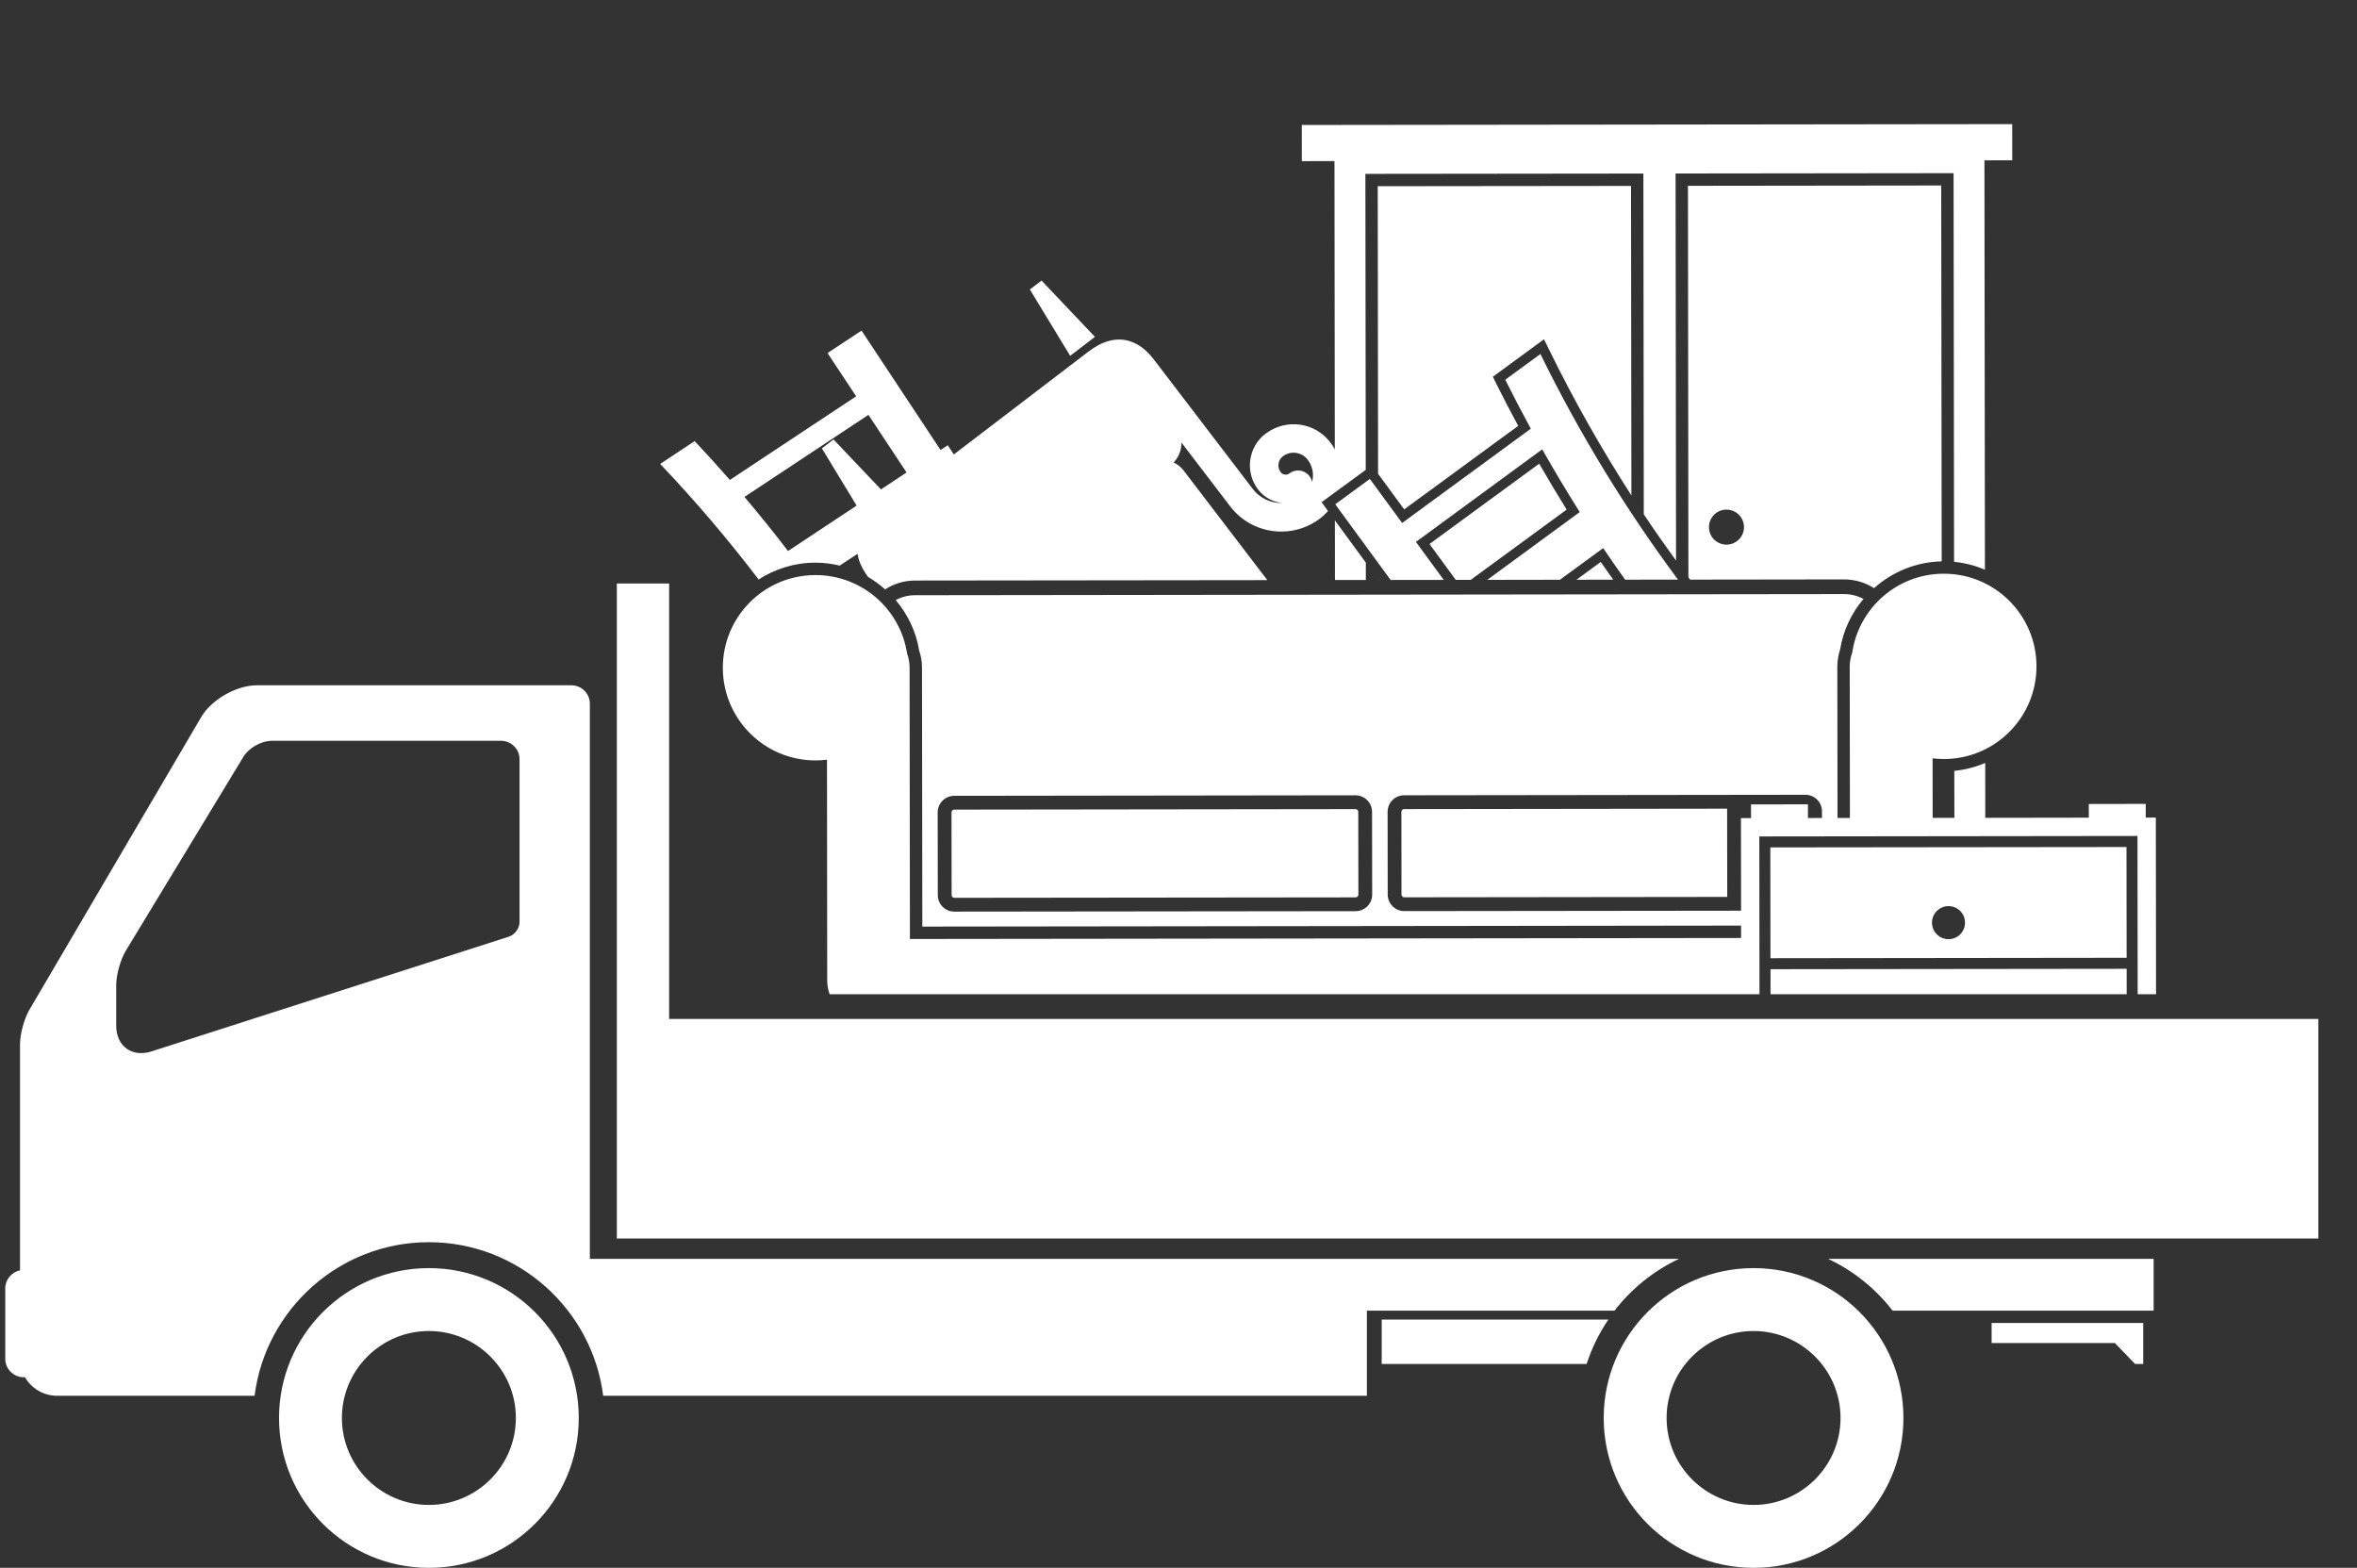
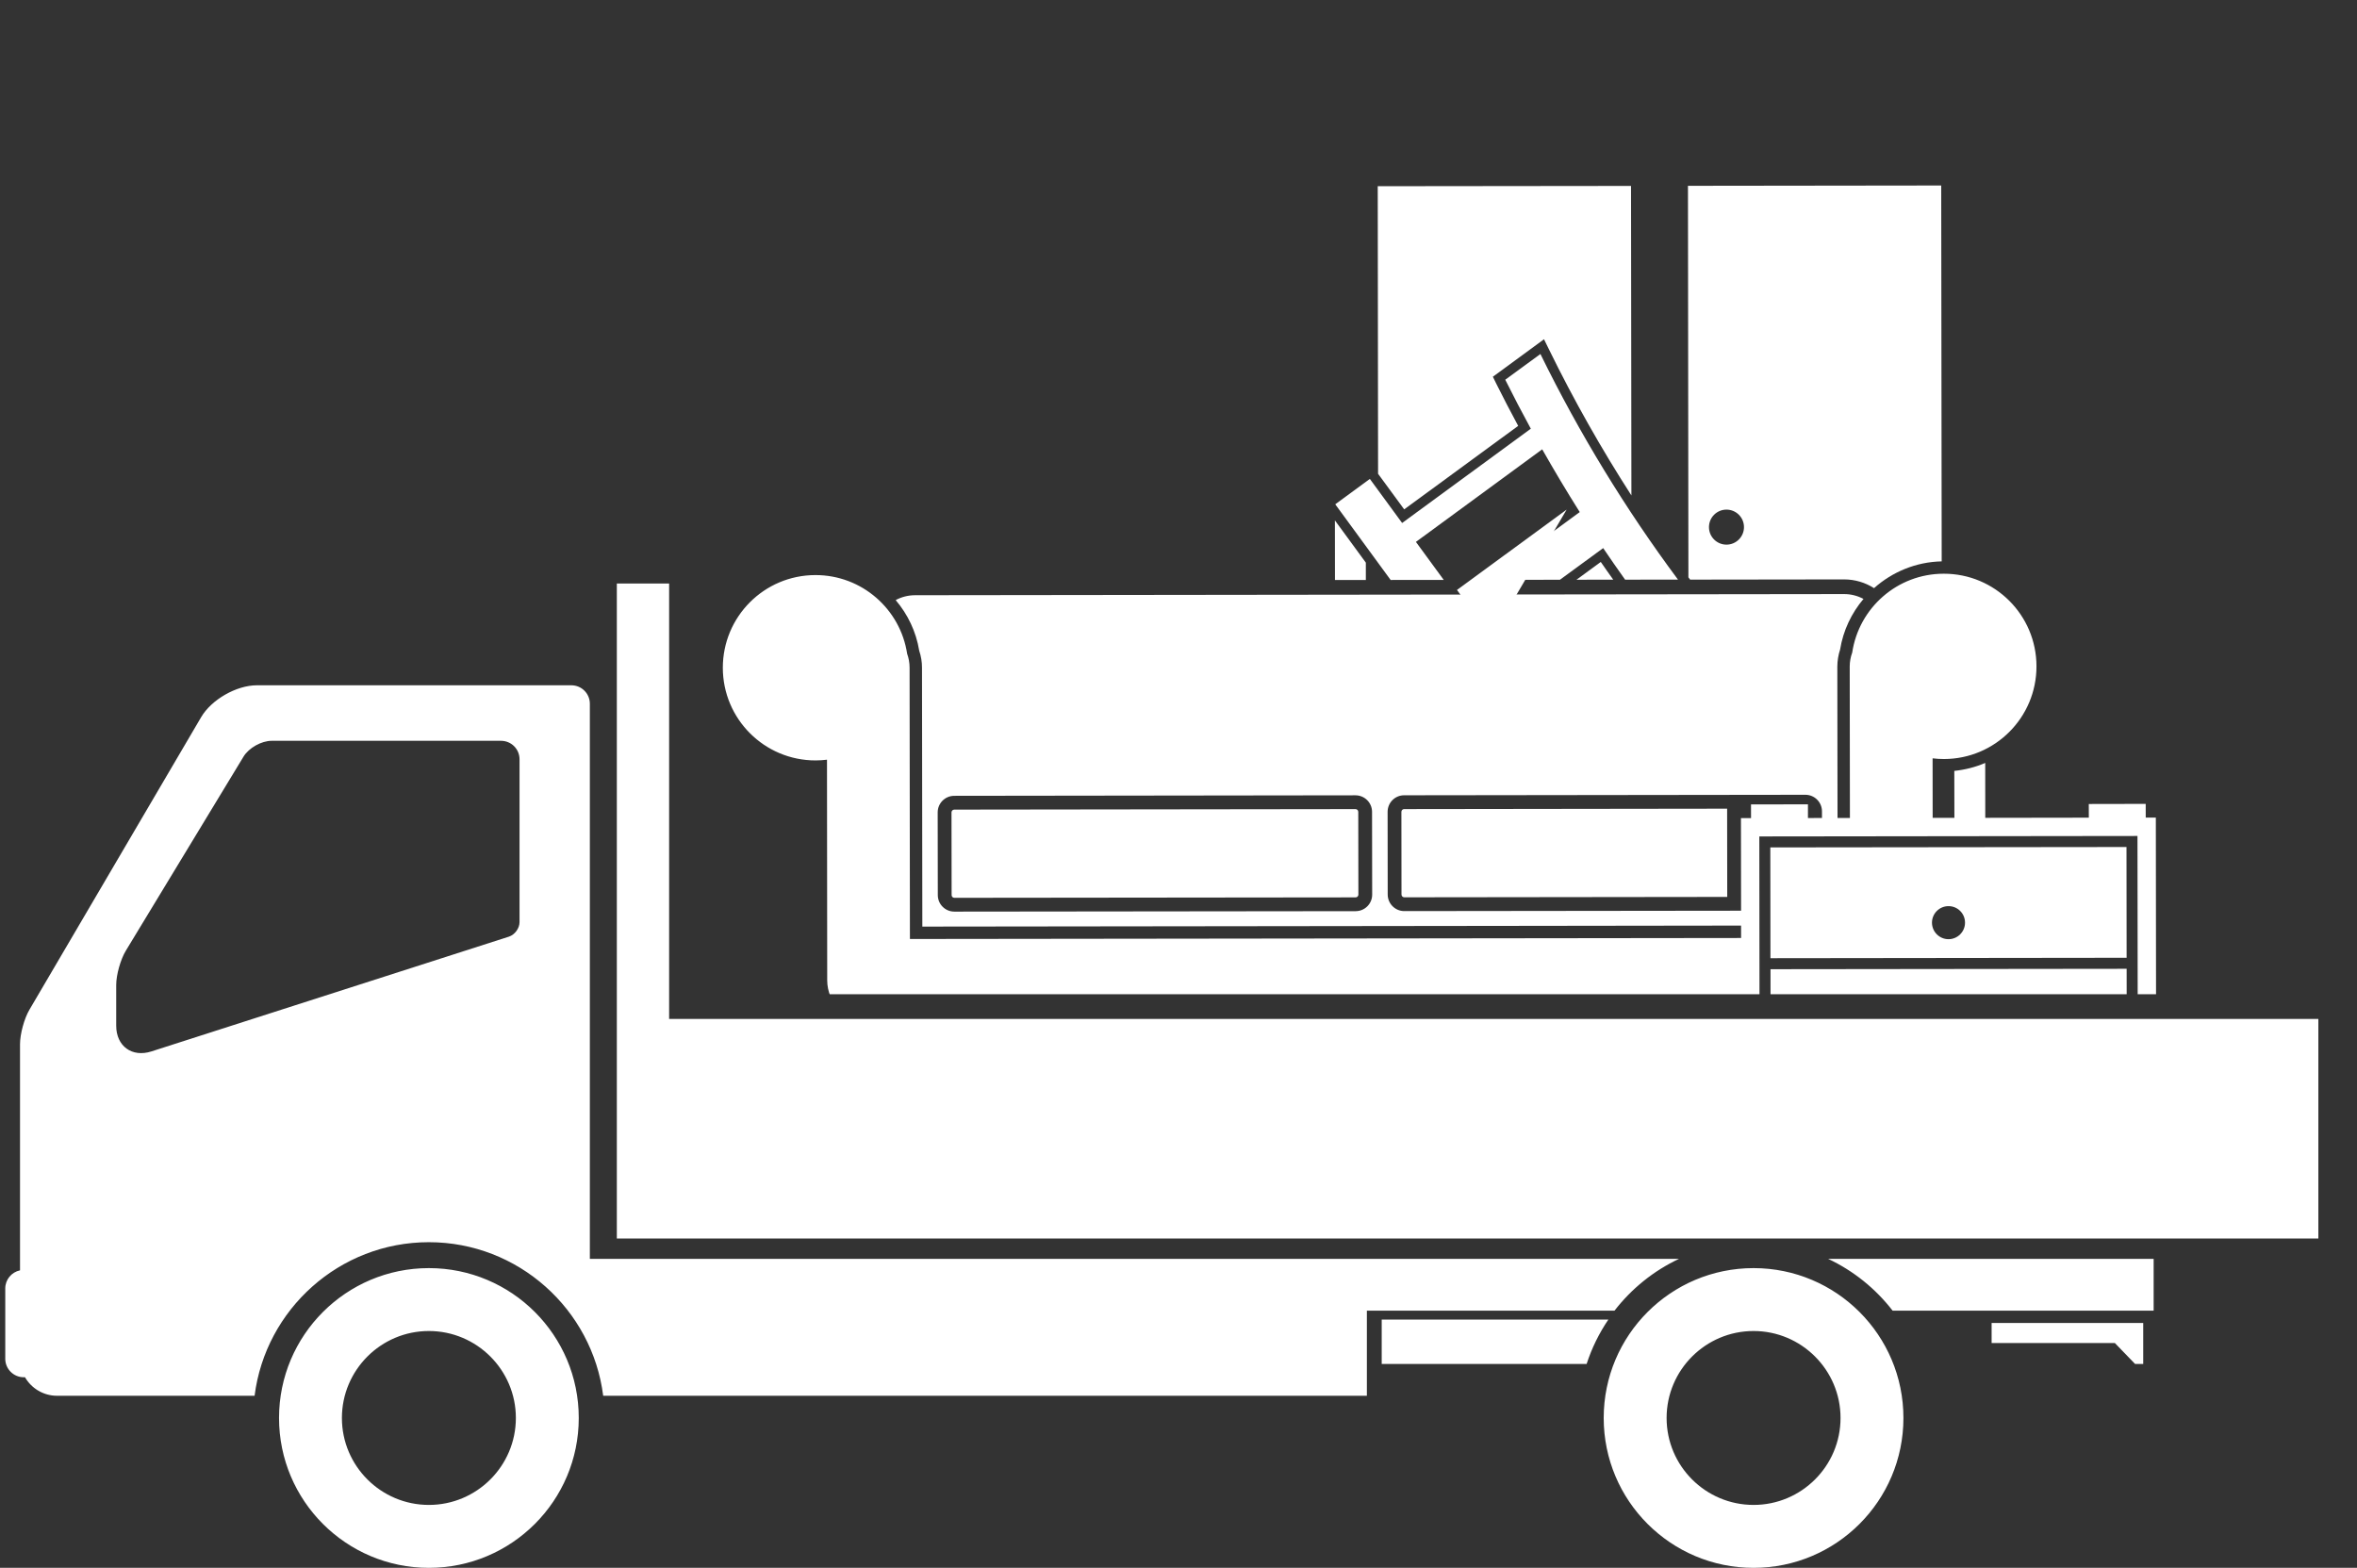
<svg xmlns="http://www.w3.org/2000/svg" xmlns:xlink="http://www.w3.org/1999/xlink" version="1.1" id="レイヤー_1" x="0px" y="0px" width="195px" height="129.701px" viewBox="0 0 195 129.701" style="enable-background:new 0 0 195 129.701;" xml:space="preserve">
  <rect x="0" y="0" width="195" height="129.701" fill="#333333" stroke="none" />
  <style type="text/css">
	.st0{fill:#FFFFFF;}
	.st1{clip-path:url(#SVGID_00000070120001131970324250000002778634874881694111_);}
</style>
  <g>
    <path class="st0" d="M145.077,104.905c-6.849,0-12.399,5.551-12.399,12.398c0,6.845,5.55,12.398,12.399,12.398   c6.847,0,12.398-5.553,12.398-12.398C157.475,110.456,151.924,104.905,145.077,104.905z M145.077,124.496   c-3.968,0-7.195-3.223-7.195-7.193c0-3.968,3.227-7.194,7.195-7.194c3.964,0,7.195,3.226,7.195,7.194   C152.272,121.273,149.042,124.496,145.077,124.496z M35.483,104.905c-6.846,0-12.398,5.551-12.398,12.398   c0,6.845,5.552,12.398,12.398,12.398c6.848,0,12.399-5.553,12.399-12.398C47.882,110.456,42.331,104.905,35.483,104.905z    M35.483,124.496c-3.966,0-7.196-3.223-7.196-7.193c0-3.968,3.23-7.194,7.196-7.194c3.965,0,7.196,3.226,7.196,7.194   C42.678,121.273,39.448,124.496,35.483,124.496z M138.908,104.14H48.8V58.221c0-0.846-0.683-1.53-1.531-1.53H21.25   c-1.692,0-3.756,1.182-4.611,2.64L2.432,83.534c-0.427,0.726-0.776,2.004-0.776,2.851v18.705c-0.696,0.145-1.221,0.759-1.221,1.499   v5.817c0,0.84,0.686,1.528,1.528,1.528h0.105c0.531,0.916,1.519,1.532,2.653,1.532h16.342c0.904-7.152,7.024-12.705,14.417-12.705   c7.395,0,13.519,5.553,14.424,12.705h63.181v-7.04h20.487C134.978,106.607,136.806,105.127,138.908,104.14z M42.983,76.282   c0,0.51-0.39,1.043-0.875,1.202l-29.579,9.495c-1.607,0.519-2.915-0.435-2.915-2.127v-3.366c0-0.846,0.36-2.115,0.795-2.836   l9.74-16.06c0.44-0.722,1.479-1.306,2.327-1.306h18.975c0.849,0,1.532,0.685,1.532,1.528V76.282z M156.581,108.426h21.595v-4.286   h-26.932C153.347,105.127,155.175,106.607,156.581,108.426z M114.312,109.162v3.672h16.953c0.427-1.316,1.038-2.551,1.799-3.672   H114.312z M164.771,111.103h10.196l1.673,1.731h0.673v-3.389h-12.542V111.103z M55.358,84.294V48.273h-4.326v54.183h140.77V84.294   H55.358z" />
    <g>
      <defs>
        <rect id="SVGID_1_" x="49.68" width="144.885" height="82.25" />
      </defs>
      <clipPath id="SVGID_00000051353248466493587160000003903839875242919340_">
        <use xlink:href="#SVGID_1_" style="overflow:visible;" />
      </clipPath>
      <g style="clip-path:url(#SVGID_00000051353248466493587160000003903839875242919340_);">
-         <polygon class="st0" points="86.168,23.209 85.203,23.947 88.537,29.435 90.586,27.866    " />
        <path class="st0" d="M104.771,35.826c0.006,0,0.008,0,0.012-0.004c0.005-0.003,0.007-0.004,0.01-0.007     C104.788,35.819,104.779,35.823,104.771,35.826z" />
        <polygon class="st0" points="112.999,47.98 112.999,46.545 110.439,43.049 110.445,47.982    " />
        <path class="st0" d="M116.172,42.138l9.431-6.908c-0.655-1.214-1.243-2.349-1.795-3.454l-0.3-0.612l0.548-0.398l2.906-2.131     l0.777-0.57l0.425,0.867c2.041,4.167,4.316,8.188,6.806,12.053l-0.032-25.604l-20.955,0.023l0.028,23.791L116.172,42.138z" />
-         <path class="st0" d="M129.613,42.156c-0.782-1.257-1.544-2.53-2.272-3.8l-9.074,6.648l2.172,2.968l1.235-0.001L129.613,42.156z" />
+         <path class="st0" d="M129.613,42.156l-9.074,6.648l2.172,2.968l1.235-0.001L129.613,42.156z" />
        <path class="st0" d="M130.425,47.958l3.042-0.004c-0.347-0.489-0.694-0.972-1.032-1.467L130.425,47.958z" />
-         <polygon class="st0" points="114.023,47.944 114.023,47.978 114.049,47.978    " />
        <g>
          <path class="st0" d="M78.95,66.976c-0.128,0-0.23,0.103-0.23,0.229l0.01,6.841c0,0.127,0.099,0.226,0.225,0.226l33.2-0.036      c0.126,0,0.228-0.104,0.228-0.23l-0.01-6.843c0-0.127-0.103-0.229-0.229-0.229L78.95,66.976z M116.166,66.933      c-0.125,0-0.225,0.102-0.225,0.226l0.008,6.845c0,0.123,0.103,0.226,0.229,0.226l26.72-0.032l-0.009-7.3L116.166,66.933z" />
          <path class="st0" d="M177.521,67.638l-0.002-1.136l-4.709,0.009l0.004,1.131l-8.568,0.013l-0.004-4.54      c-0.798,0.342-1.658,0.565-2.558,0.657l0.008,3.884l-1.799,0.003l-0.005-4.926c0.308,0.037,0.619,0.06,0.935,0.058      c4.237-0.002,7.664-3.44,7.659-7.674c-0.005-4.236-3.44-7.664-7.674-7.656c-3.843,0.002-7.021,2.834-7.57,6.522      c-0.13,0.359-0.207,0.746-0.207,1.152l0,0l0.016,12.532h-1.025l-0.016-12.53c0.004-0.472,0.078-0.944,0.229-1.403      c0.256-1.583,0.945-3.017,1.936-4.188c-0.481-0.256-1.028-0.403-1.608-0.401l-76.854,0.094c-0.58,0-1.127,0.145-1.608,0.403      c0.993,1.166,1.688,2.597,1.947,4.184c0.153,0.454,0.231,0.926,0.231,1.4l0.027,21.426l49.236-0.059l18.501-0.024l0.001,1.027      l-18.502,0.022l-50.262,0.06l-0.028-22.447c0-0.407-0.074-0.797-0.203-1.154c-0.559-3.687-3.747-6.51-7.59-6.504      c-4.234,0.004-7.662,3.438-7.658,7.674c0.006,4.233,3.441,7.662,7.676,7.659c0.322,0,0.632-0.024,0.942-0.06l0.018,18.264      c0.004,0.901,0.369,1.781,1.01,2.419c0.636,0.636,1.518,1.001,2.418,1.001l53.686-0.066l18.501-0.026l0.004,1.028v4.938v0.684      l1.52-0.002l32.809-0.02l-0.028-23.429L177.521,67.638z M112.155,75.377l-33.197,0.037c-0.756,0.002-1.371-0.608-1.371-1.367      l-0.01-6.842c0-0.756,0.613-1.37,1.37-1.37l33.196-0.042c0.756,0,1.37,0.613,1.37,1.368l0.011,6.845      C113.525,74.762,112.912,75.377,112.155,75.377z M144.033,67.678l0.01,7.661l-27.864,0.032c-0.756,0-1.369-0.614-1.371-1.367      l-0.008-6.845c0-0.756,0.61-1.369,1.366-1.369l33.2-0.041c0.755,0,1.37,0.612,1.37,1.367v0.553l-1.16,0.002v-1.131l-4.711,0.004      l0.002,1.135H144.033z M145.575,90.245l-0.023-21.05l31.286-0.038l0.027,21.062L145.575,90.245z" />
        </g>
        <path class="st0" d="M152.562,47.932c0.914,0,1.763,0.265,2.481,0.722c1.509-1.343,3.475-2.171,5.598-2.214l-0.04-31.095     l-20.952,0.026l0.037,32.393c0.046,0.061,0.093,0.122,0.142,0.185L152.562,47.932z M142.833,42.158     c0.801,0,1.451,0.647,1.451,1.448c0,0.798-0.646,1.447-1.447,1.45c-0.802,0-1.45-0.649-1.45-1.447     C141.387,42.809,142.031,42.16,142.833,42.158z" />
-         <path class="st0" d="M69.471,46.79l1.474-0.975c0.018,0.103,0.035,0.208,0.062,0.307c0.169,0.65,0.491,1.166,0.814,1.61     c0.503,0.293,0.969,0.636,1.405,1.023c0.718-0.458,1.57-0.73,2.481-0.73l29.143-0.033l-6.911-9.05     c-0.227-0.301-0.52-0.528-0.838-0.686c0.431-0.454,0.651-1.046,0.643-1.646c2.021,2.646,4.028,5.27,4.032,5.278     c1.782,2.331,5.112,2.774,7.444,0.995c0.242-0.183,0.456-0.391,0.65-0.61l-0.057-0.076l-0.473-0.651l0.648-0.479l2.863-2.095     l0.14-0.103l-0.03-24.487l23-0.026l0.033,28.186c0.859,1.298,1.756,2.573,2.669,3.832l-0.039-32.022l23-0.027l0.04,32.151     c0.898,0.087,1.756,0.313,2.553,0.653l-0.04-33.866l2.301-0.003l-0.004-2.992L107.7,10.339l0.002,2.992l2.702-0.003l0.028,23.848     c-0.107-0.199-0.227-0.394-0.371-0.578c-1.259-1.651-3.593-1.987-5.268-0.782c0.062-0.039,0.075-0.048-0.01,0.007     c-0.026,0.019-0.055,0.035-0.084,0.055c-1.444,1.105-1.72,3.171-0.615,4.616c0.506,0.663,1.243,1.044,2.011,1.117     c-0.922,0.029-1.844-0.372-2.448-1.159c0,0-7.577-9.92-8.124-10.632c-0.475-0.612-1.105-1.322-2.135-1.621     c-0.512-0.145-1.094-0.149-1.659,0.009c-0.569,0.154-1.122,0.453-1.681,0.88c-1.523,1.166-6.733,5.142-11.134,8.505l-0.507-0.762     l-0.593,0.395l-6.539-9.877l-2.812,1.859l2.368,3.576l-10.446,6.92c-0.952-1.087-1.924-2.16-2.915-3.214l-2.853,1.89     c2.893,3.037,5.612,6.234,8.145,9.559c1.354-0.874,2.964-1.391,4.694-1.392C68.149,46.545,68.818,46.635,69.471,46.79z      M105.956,39.066c-0.311-0.413-0.232-1.001,0.176-1.316c0.644-0.488,1.564-0.366,2.055,0.276     c0.417,0.546,0.529,1.231,0.363,1.846c-0.031-0.175-0.106-0.342-0.219-0.491c-0.394-0.514-1.134-0.615-1.651-0.22     C106.453,39.33,106.13,39.288,105.956,39.066z M61.592,41.108l10.255-6.789l3.156,4.766l-2.117,1.403l-3.925-4.133l-0.965,0.736     l2.875,4.735l-5.677,3.757C64.033,44.063,62.829,42.571,61.592,41.108z" />
        <path class="st0" d="M115.05,47.978l4.394-0.004l-2.302-3.145l10.448-7.658c0.998,1.757,2.03,3.49,3.106,5.191l-7.652,5.608     l6.013-0.01l3.577-2.618c0.593,0.877,1.2,1.748,1.814,2.611l4.376-0.004c-4.349-5.849-8.164-12.094-11.382-18.664l-2.909,2.128     c0.681,1.367,1.386,2.714,2.115,4.052l-10.648,7.799l-2.669-3.645l-2.863,2.099L115.05,47.978z" />
        <polygon class="st0" points="71.557,85.474 71.557,85.541 71.56,87.168 75.69,87.162 75.69,85.549 75.69,85.466    " />
        <polygon class="st0" points="112.113,85.423 112.113,85.504 112.113,87.121 116.245,87.113 116.244,85.5 116.244,85.419    " />
        <g>
          <path class="st0" d="M175.942,80.144l-29.464,0.034l0.007,9.16l29.467-0.03L175.942,80.144z M161.216,88.022      c-0.753,0-1.364-0.61-1.368-1.363c0-0.759,0.611-1.371,1.368-1.371c0.754-0.002,1.367,0.61,1.367,1.364      C162.585,87.408,161.972,88.021,161.216,88.022z" />
        </g>
        <path class="st0" d="M175.94,79.232l-0.01-9.162l-29.467,0.033l0.01,9.164L175.94,79.232z M159.836,76.33     c0-0.755,0.612-1.369,1.366-1.369c0.755-0.005,1.369,0.608,1.369,1.365c0.002,0.753-0.613,1.369-1.365,1.369     C160.451,77.695,159.84,77.083,159.836,76.33z" />
      </g>
    </g>
  </g>
</svg>